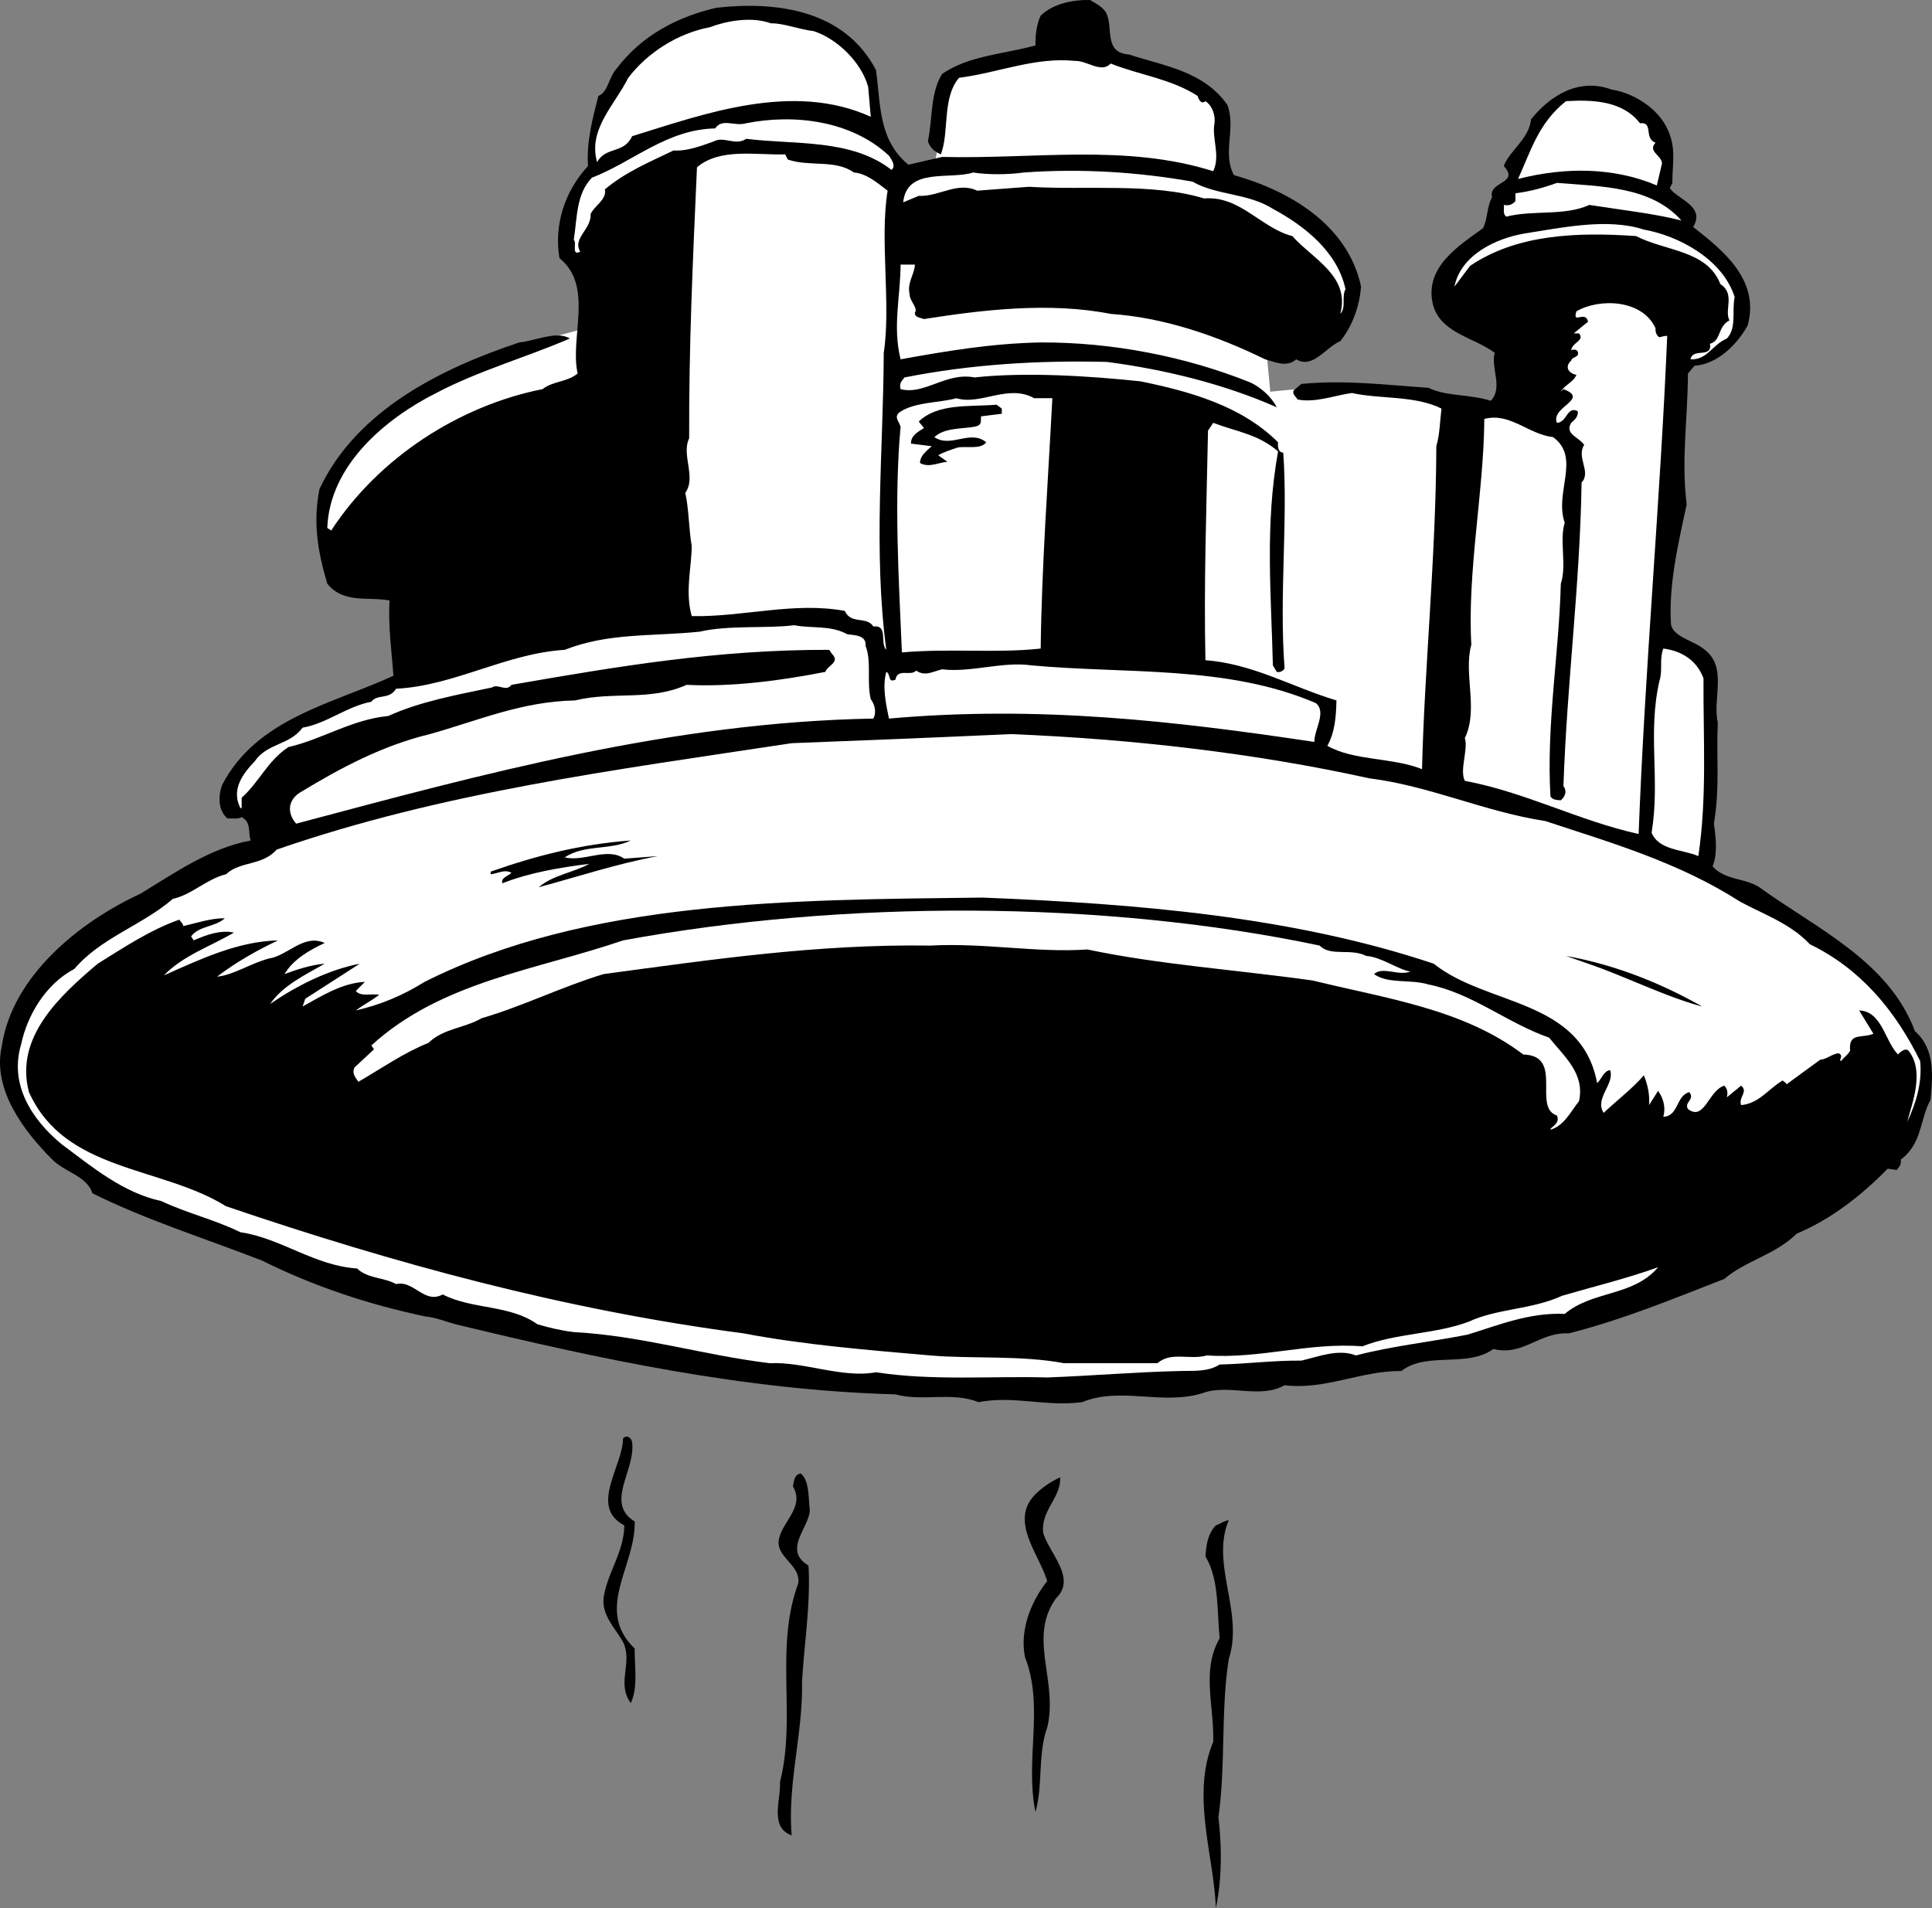
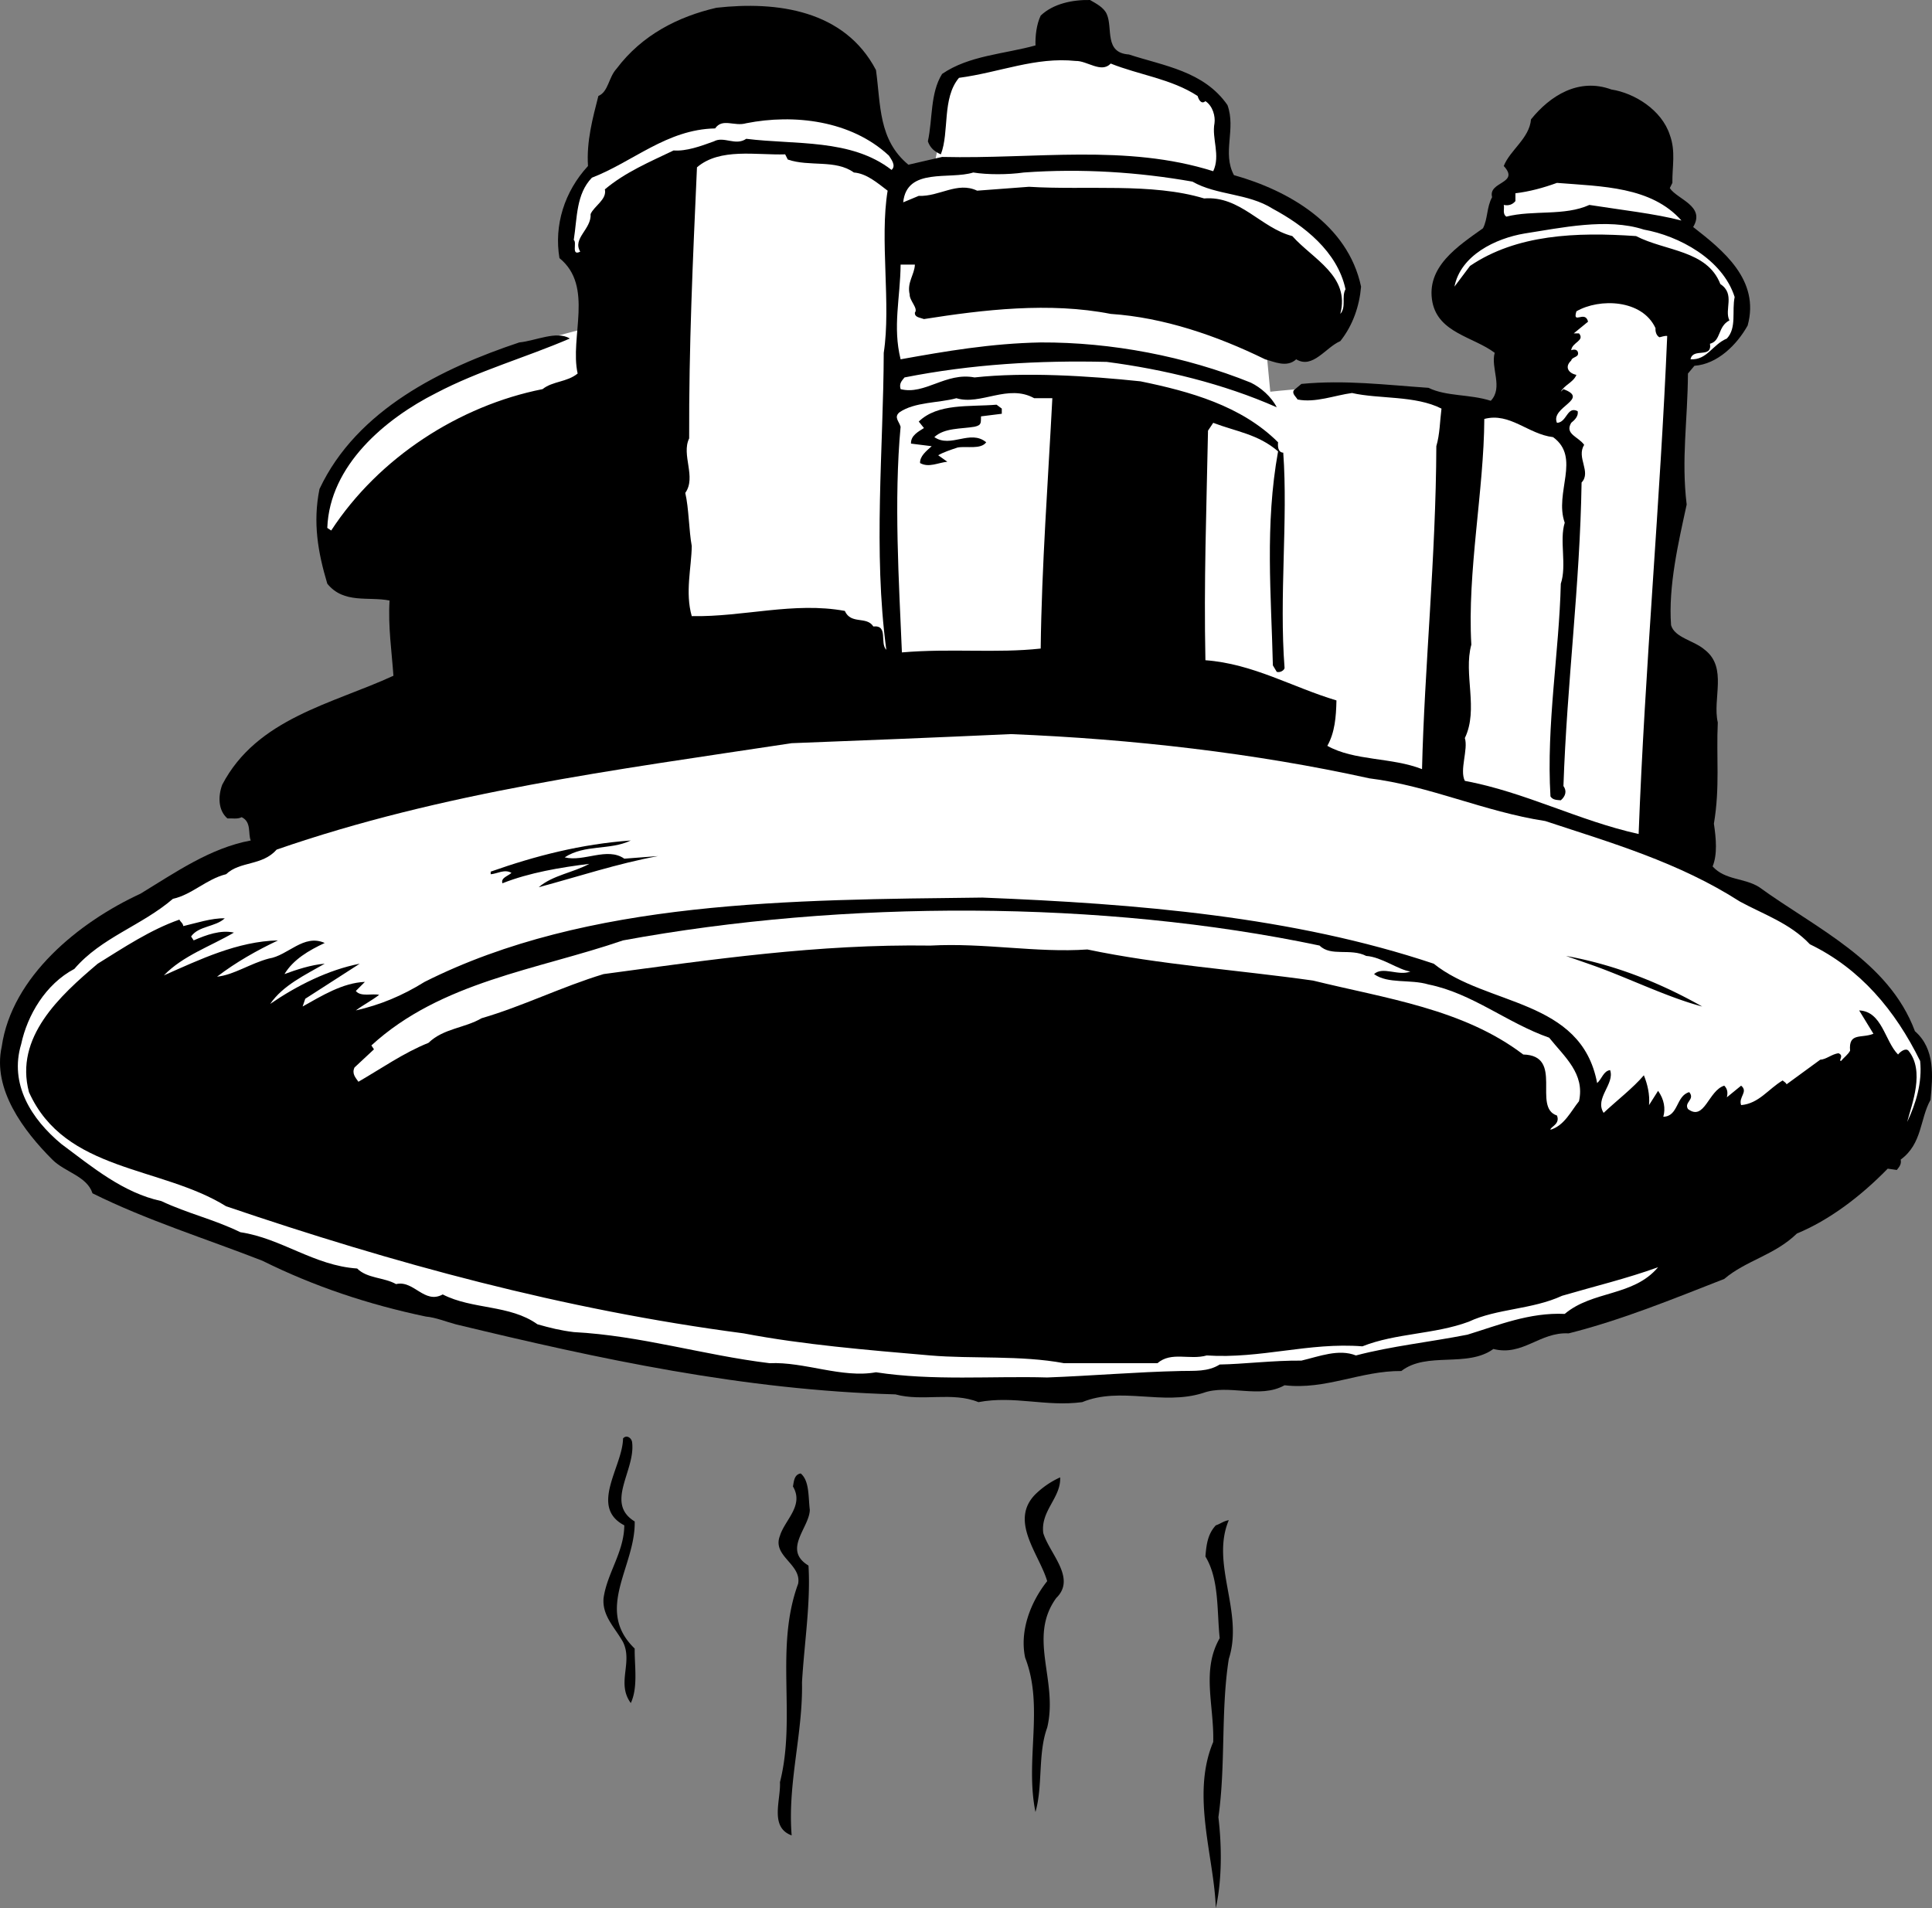
<svg xmlns="http://www.w3.org/2000/svg" width="148.947" height="147.099">
  <rect width="100%" height="100%" fill="#808080" stroke="none" />
  <path fill="#fff" d="M113.533 32.4s-3.773-2.656-7.601-2.7c-3.899.044-8 .5-8 .5l-.399-4.198-3.5-10.602v-7s-5.792-4.312-10.902-4.3c-5.098-.012-9.598 1.199-9.598 1.199l-1.8 8.902-26.102 11S35.412 27.537 31.233 31c-4.094 3.434-6.301 6.7-6.301 6.7V42l91.898 28.6-3.297-38.2" />
  <path d="M85.33 1.1c.477 1.074-.222 2.976 1.703 3.1 2.672.876 5.774 1.274 7.598 3.9.676 1.874-.426 3.675.5 5.402 4.176 1.172 8.777 3.773 9.8 8.597-.124 1.477-.624 2.977-1.6 4.2-1.126.476-2.126 2.175-3.4 1.402-.726.676-1.726.176-2.398 0-3.726-1.824-7.828-3.227-11.902-3.5-4.723-.926-9.824-.324-14.398.398-.325-.125-.727-.125-.7-.5.274-.324-.425-.925-.402-1.398-.223-.926.375-1.527.402-2.3h-1.101c-.023 2.573-.625 4.773 0 7.3 3.476-.625 6.976-1.227 10.8-1.3 5.473-.024 11.176 1.073 16.2 3.1.773.376 1.574 1.075 2 1.9-4.125-1.825-8.727-2.927-13.102-3.5-5.222-.126-10.422.175-15.597 1.198-.227.278-.426.477-.301.903 1.875.472 3.476-1.328 5.7-.903 3.874-.425 8.776-.125 12.8.301 3.773.774 7.773 1.875 10.601 4.7-.027.277-.027.777.399.8.375 5.176-.324 11.074.101 16.602-.027.172-.328.375-.601.297l-.3-.5c-.126-5.422-.626-10.825.401-16.5-1.527-1.325-3.226-1.524-5-2.2l-.402.602c-.125 6.375-.324 11.574-.2 17.7 3.677.273 6.677 2.073 10.102 3.1-.027 1.274-.125 2.473-.703 3.5 2.078 1.173 4.977.876 7.301 1.798.176-7.625 1.074-16.422 1.102-24.899.273-.926.273-1.926.398-2.898-2.023-1.028-4.824-.727-6.898-1.203-1.325.175-2.825.777-4.2.5-.125-.223-.425-.422-.3-.7l.597-.5c3.375-.324 6.477.075 9.801.301 1.375.676 3.176.477 4.8 1 .977-1.023-.022-2.523.302-3.7-1.625-1.226-4.325-1.526-4.801-3.901-.524-2.723 1.976-4.325 3.898-5.7.375-.722.278-1.625.703-2.398-.328-1.227 2.172-1.027.899-2.402.476-1.223 1.976-2.125 2.101-3.598 1.473-1.824 3.672-3.227 6.2-2.3 1.773.273 3.875 1.573 4.5 3.5.472 1.273.175 2.476.199 3.698l-.2.403c.575.875 2.774 1.375 1.801 3 2.274 1.773 5.172 4.074 4.2 7.597-.825 1.477-2.325 2.977-4.102 3.102l-.5.598c-.023 3.675-.523 6.578-.098 10.101-.625 2.875-1.425 6.274-1.203 9.3.278.974 1.778 1.177 2.602 1.9 1.773 1.374.574 3.777 1 5.6-.125 2.677.176 4.974-.3 7.802.175 1.172.276 2.375-.099 3.297.973 1.078 2.473.875 3.598 1.601 4.375 3.176 9.977 5.676 12 11.102 1.574 1.375 1.375 3.472 1.2 5.297-.825 1.476-.626 3.375-2.298 4.601.075.375-.125.574-.3.8l-.7-.1c-2.125 2.175-4.527 3.976-7 5-1.726 1.675-3.925 2.074-5.601 3.5-4.024 1.574-7.926 3.175-12 4.199-2.227-.125-3.524 1.777-5.8 1.203-2.024 1.472-5.126.172-7.099 1.699-3.125-.027-5.828 1.473-9 1.098-1.925 1.078-4.328-.125-6.3.601-3.125.977-6.325-.523-9.301.7-2.824.374-5.227-.524-8 0-2.024-.825-4.324-.024-6.399-.598-11.726-.328-22.828-2.727-33.902-5.403-.824-.222-1.523-.523-2.3-.597-4.423-.926-8.626-2.328-12.598-4.301-4.426-1.727-8.926-3.125-13.102-5.2-.426-1.327-2.125-1.624-3.098-2.6-2.226-2.227-4.625-5.427-3.902-8.7.777-5.426 5.977-9.625 10.7-11.8 2.675-1.626 5.374-3.524 8.5-4.102-.223-.524.077-1.422-.7-1.797-.324.172-.723.074-1.098.097-.726-.625-.726-1.722-.402-2.597 2.676-5.125 8.477-6.227 13.2-8.403-.126-1.824-.423-3.824-.298-5.8-1.625-.325-3.527.277-4.8-1.297-.727-2.426-1.125-4.727-.602-7.301 2.875-6.125 9.477-9.324 15.402-11.3 1.274-.126 2.875-.927 3.899-.302-3.426 1.477-7.024 2.477-10.3 4.2-3.927 1.976-8.224 5.578-8.4 10.402l.301.2c3.672-5.626 9.875-9.626 16.297-10.9.778-.624 1.875-.527 2.703-1.202-.625-2.825 1.274-6.723-1.402-8.899-.426-2.523.375-5.125 2.2-7.101-.126-1.922.374-3.723.8-5.399.777-.324.777-1.426 1.402-2.101 1.973-2.625 4.774-4.024 7.7-4.7 4.675-.523 9.875.176 12.3 4.801.375 2.676.172 5.375 2.5 7.3l2.598-.6c7.176.175 14.176-1.024 20.902 1.1.575-1.226-.125-2.526.098-3.698.074-.528-.125-1.328-.699-1.703-.324.277-.523-.125-.602-.399-2.023-1.324-4.523-1.625-6.699-2.5-.722.774-1.824-.226-2.699-.2-3.125-.323-5.824.876-9 1.302-1.324 1.574-.727 4.172-1.398 5.898-.528-.226-.829-.523-1-1 .375-1.726.171-3.726 1.097-5.2 2.074-1.425 4.778-1.526 7.2-2.198-.024-.727.077-1.625.402-2.301.972-.926 2.472-1.227 3.8-1.2.473.274 1.075.575 1.297 1.098" />
-   <path fill="#fff" d="M62.733 2.4c1.773.574 3.675 2.375 4.199 4.3l.2 2.302c-6.024-2.727-12.825-.227-18.4 1.5-.624 1.375-2.027.773-2.699 2-.726-2.528 1.375-4.426 2.399-6.5 1.476-1.926 3.773-3.426 6.3-3.903 1.376-.523 3.274-.824 4.7-.3.976-.024 2.176.476 3.3.601m63.7 7.102c1.074-.125.273 1.172 1.2 1.5-.626.672.476.972.5 1.597l-.4 1.7c-3.324-1.422-7.124-1.422-10.699-.5.973-2.125 1.575-4.325 3.7-6 2.074-.125 4.375-.024 5.699 1.703" />
  <path fill="#fff" d="M68.533 12.002c.172.273.575.773.2 1.097-3.125-2.425-7.426-1.925-11.2-2.398-.828.574-1.726-.227-2.5.2-1.027.374-2.125.773-3.101.698-1.824.875-3.727 1.676-5.3 3 .175.778-.825 1.278-1.099 1.903.075 1.172-1.425 1.875-.8 2.898-.727.375-.227-.726-.5-.898.273-1.727.175-3.528 1.398-4.801 3.176-1.227 5.777-3.727 9.5-3.8.574-.825 1.477-.126 2.402-.4 3.672-.726 8.075-.226 11 2.5" />
  <path fill="#fff" d="M60.733 12.299c1.675.578 3.675-.024 5.097 1 .977.078 1.778.777 2.602 1.402-.625 3.773.273 8.773-.3 12.5-.024 7.375-.825 15.273.198 22.898-.523-.523.176-1.925-1-1.8-.523-.825-1.722-.125-2.199-1.2-3.926-.722-7.824.477-11.8.403-.524-1.828-.024-3.727 0-5.403-.223-1.222-.223-2.925-.5-4.097.874-1.227-.325-2.926.3-4.203-.023-7.125.277-13.625.602-20.899 1.773-1.523 4.574-.926 6.8-1l.2.399m31.199 1.703c1.875 1.074 4.273.875 6.2 2.097 2.374 1.278 4.976 3.278 5.6 6.2-.324.578.075 1.375-.402 1.902.778-2.926-2.125-4.227-3.699-6-2.426-.625-4.023-3.125-6.8-2.902-4.024-1.223-9.126-.625-13.5-.899l-4 .3c-1.524-.726-2.923.474-4.5.4l-1.2.5c.277-2.723 3.574-1.723 5.402-2.301 1.075.175 2.672.175 3.899 0 4.476-.325 8.875-.024 13 .703m37.699 3c-2.023-.528-4.723-.828-7.098-1.203-1.925.875-4.328.375-6.402.902-.324-.227-.125-.625-.2-.902.376.078.677-.024.9-.297V14.9c1.077-.125 2.175-.426 3.202-.8 3.473.277 7.274.277 9.598 2.902m4.102 5.898c-.227 1.074.175 2.375-.602 3.2-1.125.476-1.523 1.675-2.8 1.6.175-.925 1.675-.026 1.5-1.198.874-.227.577-1.328 1.5-1.801-.423-.824.476-2.027-.7-2.8-1.023-2.626-4.223-2.524-6.5-3.7-4.625-.324-9.223-.125-12.8 2.3l-1.2 1.598c.477-2.425 3.176-3.722 5.402-4.097 2.774-.426 6.375-1.227 9.2-.301 2.675.473 6.074 2.273 7 5.2" />
  <path fill="#fff" d="M127.631 25.299c-.023.277.074.578.3.703.177-.028.376-.125.602-.102-.527 12.574-1.726 25.676-2.203 38.399-4.625-1.024-8.722-3.223-13.398-4.098-.426-.824.273-2.426 0-3.3 1.074-2.227-.125-4.927.5-7.2-.324-5.625.976-11.926 1-17.402 1.976-.524 3.375 1.175 5.3 1.402 2.176 1.574.075 4.273.9 6.598-.427 1.375.175 3.277-.302 4.703-.125 5.273-1.125 10.875-.797 16.398.172.274.473.274.797.3.375-.323.477-.726.203-1.1.274-8.024 1.274-15.426 1.399-23.4.773-.823-.426-1.925.2-2.901-.427-.625-1.524-.825-1-1.7.276-.222.573-.523.5-.898-.825-.426-.825.875-1.599.898-.527-1.222 2.575-1.824.5-2.597l-.203.199c.278-.527.977-.727 1.203-1.3-.625-.126-.925-.626-.402-1.102.074-.325.676-.223.5-.7-.125-.222-.426-.125-.5-.097.074-.625 1.074-.727.602-1.301h-.403l1.102-.902c-.227-.922-1.227.277-.899-.797 1.774-1.028 5.075-.926 6.098 1.297m-46.5 5.401c-.324 6.274-.824 12.974-.898 19.302-3.426.375-6.926-.028-10.7.297-.226-5.422-.625-11.723-.101-17.399-.125-.426-.524-.726-.102-1.101 1.176-.825 3.078-.723 4.403-1.098 1.875.574 3.972-1.125 6 0h1.398" />
  <path d="M77.233 31.502v.398l-1.602.2c-.023.476.074.675-.5.8-1.023.176-2.324.074-3.098.8 1.274.876 2.774-.624 4 .4-.425.574-1.527.277-2.203.402-.523.172-1.125.375-1.5.597l.703.5c-.726.075-1.425.477-2.101.102-.023-.527.476-.926.898-1.3l-1.597-.2c-.028-.625.574-.926 1-1.2l-.403-.5c1.477-1.425 3.875-1.124 6-1.3l.403.3" />
-   <path fill="#fff" d="M65.33 48.9c.578.074 1.477.074 1.403.899.472 1.175.074 2.777.398 4.101.277.375.477.977.2 1.5-15.524.274-30.126 4.274-44.5 8.102-.723-.828-.626-1.828.3-2.403 3.176-1.925 6.375-3.625 10-4.5 3.676-1.023 7.074-2.523 11.2-2.597 2.976-.727 5.777.074 8.6-1.203 3.477.175 7.274-.325 10.7-1 .176-.524 1.176-.723.5-1.399l-.2-.3c-8.624-.024-16.323 1.277-24.5 2.699-.425.578-1.023-.125-1.5.203-2.726.574-5.523 1.074-8 2.199-2.823.273-5.023 1.773-7.698 2.398-1.625 1.075-2.227 2.676-3.602 3.903v.797h-.098c-.726-1.422.172-2.625 1.098-3.598.977-1.426 2.676-1.227 3.7-2.602 1.874-.324 3.374-1.625 5.3-2 .477-.625 1.375-.125 1.902-1 4.473-.222 8.473-2.722 13-3 3.375-1.324 6.672-1.023 10.399-1.398 2.273-.527 5.176-.227 7.3-.5 1.376.273 2.774-.027 4.098.7m66 3.398c-.023 4.777.278 9.175-.398 13.703-1.227-.528-3.024-.426-3.602-1.801.676-4.125-.324-7.625.602-11.7.273-.827-.023-1.624.3-2.5 1.376.173 2.575.876 3.098 2.298M101.432 54.2c.875.677-.125 2.075-.102 3-10.824-1.624-21.324-2.823-32.797-1.8-.226-1.125-.527-2.426-.203-3.601.375.175.078.875.703.601.172-.926 1.172-.226 1.598-.7.676.474 1.277.075 2-.1 2.176.277 4.676-.626 6.902-.301 7.375.675 15.075-.024 21.899 2.902" />
  <path fill="#fff" d="M105.533 60.002c4.672.574 8.875 2.574 13.598 3.297 5.074 1.675 10.277 3.175 15 6.203 1.777.972 3.875 1.672 5.402 3.297 3.875 1.875 6.575 5.078 8.5 9 .172 1.675-.328 3.277-1 4.703.375-1.426 1.375-3.926.098-5.5-.222-.227-.625.074-.8.297-1.024-1.024-1.223-3.325-3-3.399l1.101 1.8c-.926.376-1.926-.124-1.8 1.302-.126.273-.524.574-.7.797-.227-.024.273-.422-.2-.598-.527.074-.925.473-1.402.5l-2.597 1.898c-.028-.125-.227-.222-.301-.3-1.125.675-1.824 1.777-3.2 1.902-.226-.625.575-1.027 0-1.5l-1.1.898c.073-.324.073-.625-.2-.898-1.227.375-1.523 2.773-2.8 1.8-.325-.527.573-.726.1-1.3-1.027.273-.823 1.875-2 1.898.177-.625.075-1.324-.402-2l-.699 1.102c.074-.824-.125-1.625-.398-2.3-.824.976-2.125 1.976-3.102 2.898-.722-1.125.875-2.223.5-3.297-.523.074-.625.672-1 1-1.222-6.528-8.523-5.926-12.597-9.203-10.829-3.625-22.829-4.625-34.801-5.098-14.727.176-30.426.176-43 6.5-1.727 1.074-3.426 1.773-5.301 2.2.574-.427 1.176-.727 1.8-1.2-.527-.125-1.425.176-1.8-.3l.7-.7c-1.723.074-3.325 1.074-4.802 1.898l.204-.597 4.199-2.703c-2.426.476-4.824 1.675-6.903 3.101.977-1.426 2.676-2.226 4.204-3.101-1.028.078-2.227.476-3.102.8.676-1.125 1.875-1.824 3.102-2.398-1.625-.727-2.829.973-4.301 1.2-1.426.374-2.727 1.273-4 1.398 1.472-1.125 3.074-2.024 4.699-2.797-3.125.074-6.023 1.472-8.8 2.699 1.476-1.527 3.573-2.227 5.402-3.3-1.028-.227-2.125.175-3.102.6l-.2-.3c.575-.824 1.876-.727 2.598-1.402-1.023-.024-2.222.375-3.199.601-.023-.226-.222-.324-.3-.5-2.223.774-4.325 2.176-6.297 3.399-2.926 2.476-6.426 5.675-5.301 9.902 2.773 6.176 10.176 5.676 15.199 8.8 12.875 4.376 25.977 7.973 39.898 9.798 4.579.875 9.477 1.277 14.403 1.703 3.176.273 6.972-.028 10.3.597h7.2c1.074-.925 2.472-.222 3.8-.597 4.172.273 7.876-1.028 12-.703 2.575-1.024 5.575-.922 8.2-1.899 2.176-1.023 4.875-.926 7.199-2 2.477-.726 4.977-1.324 7.398-2.2-1.921 2.274-5.023 1.774-7.199 3.599-2.722-.125-5.125.875-7.5 1.601-2.926.574-5.824.875-8.597 1.602-1.329-.528-2.829.074-4.204.398-2.125-.023-4.523.274-6.296.3-.926.575-1.926.474-3 .5-3.426.075-6.926.376-10.301.5-4.227-.124-8.824.274-13.2-.401-2.624.476-5.527-.825-8.203-.7-5.125-.625-9.921-2.125-15.097-2.398-1.028-.125-1.824-.324-2.801-.602-2.125-1.523-5.023-1.125-7.3-2.3-1.427.777-2.223-1.125-3.598-.797-.926-.528-2.227-.426-3-1.203-3.329-.223-5.829-2.325-9-2.797-2.125-1.028-4.028-1.426-6.102-2.403-2.926-.625-5.324-2.625-7.7-4.398-2.323-1.926-4.027-4.625-3.1-7.7.476-2.226 1.874-4.624 4.1-5.8 2.075-2.426 5.177-3.324 7.598-5.402 1.477-.325 2.579-1.524 4.102-1.899 1.074-1.023 2.773-.625 3.898-1.898 12.778-4.426 25.977-6.125 39.704-8.203 5.773-.223 10.773-.422 16.898-.7 9.375.375 18.875 1.477 27.602 3.403" />
  <path d="M48.631 64.799c-1.625.777-3.523.277-5.098 1.3 1.473.375 3.274-.824 4.598.102l2.602-.2c-3.125.575-6.125 1.575-9.2 2.4 1.075-.927 2.672-1.126 3.899-1.802-2.227.278-4.625.676-6.7 1.5-.124-.425.376-.523.7-.8-.524-.325-1.125.078-1.602.101v-.2c3.477-1.226 6.977-2.124 10.801-2.401" />
  <path fill="#fff" d="M101.733 72.9c.875.875 2.375.176 3.597.8 1.176.075 2.477 1.075 3.403 1.2-.926.375-2.125-.426-2.801.2 1.074.777 2.773.374 4.2.8 3.374.676 6.073 2.977 9.3 4.102 1.176 1.472 2.773 2.773 2.3 4.898-.624.774-1.124 1.875-2.199 2.2-.027-.223.774-.426.5-1.098-1.925-.625.575-4.625-2.601-4.703-4.625-3.524-10.625-4.325-16.2-5.7-5.824-.824-11.824-1.222-17.402-2.398-3.922.273-7.922-.527-12.097-.3-8.727-.126-16.825 1.073-25.2 2.198-3.226.977-6.226 2.477-9.402 3.403-1.324.773-2.926.773-4.098 1.898-1.925.774-3.625 1.977-5.402 3-.223-.324-.523-.625-.3-1.101l1.5-1.399-.2-.3c5.375-4.926 12.777-5.825 19.402-8.098 16.973-3.125 36.973-3.125 53.7.398" />
  <path d="M131.233 77.6c-2.727-.723-5.727-2.223-8.5-3.2l-2-.7c3.773.677 7.273 2.075 10.5 3.9m-82.5 33.6c.273 2.177-2.125 4.677.199 6.099.074 3.476-3.125 6.777 0 9.8-.023 1.278.273 2.977-.3 4.2-1.126-1.524.175-3.125-.599-4.7-.625-1.125-1.625-2.023-1.5-3.398.274-1.926 1.575-3.527 1.598-5.602-2.723-1.425-.125-4.523-.098-6.699.274-.324.672-.023.7.3m13.699 5.2c-.023 1.375-2.125 3.074-.102 4.3.176 2.876-.324 5.974-.5 9 .078 3.974-1.125 7.774-.797 11.802-1.726-.625-.828-2.727-.902-4.102 1.277-5.023-.426-10.324 1.402-15.3.274-1.524-2.027-2.126-1.402-3.7.375-1.226 1.875-2.324 1-3.8.074-.325.074-.926.602-1 .675.574.574 1.777.699 2.8m19.301-2.5c.074 1.574-1.528 2.574-1.301 4.3.476 1.575 2.574 3.474 1 5-2.227 3.075.176 6.376-.7 10-.726 1.974-.324 4.474-.902 6.5-.824-4.026.676-8.124-.797-11.901-.425-2.024.375-4.223 1.7-5.899-.625-2.125-3.028-4.726-.801-6.8a6.654 6.654 0 0 1 1.8-1.2m13.001 3.3c-1.426 3.376 1.175 7.075 0 10.7-.625 3.977-.227 8.176-.801 12.2.273 2.277.273 4.874-.2 7-.124-3.926-1.925-8.723-.199-12.801.075-2.825-.925-5.524.5-8-.226-2.125-.027-4.524-1.101-6.297.074-.926.176-1.727.8-2.403.376-.125.575-.324 1-.398" />
</svg>